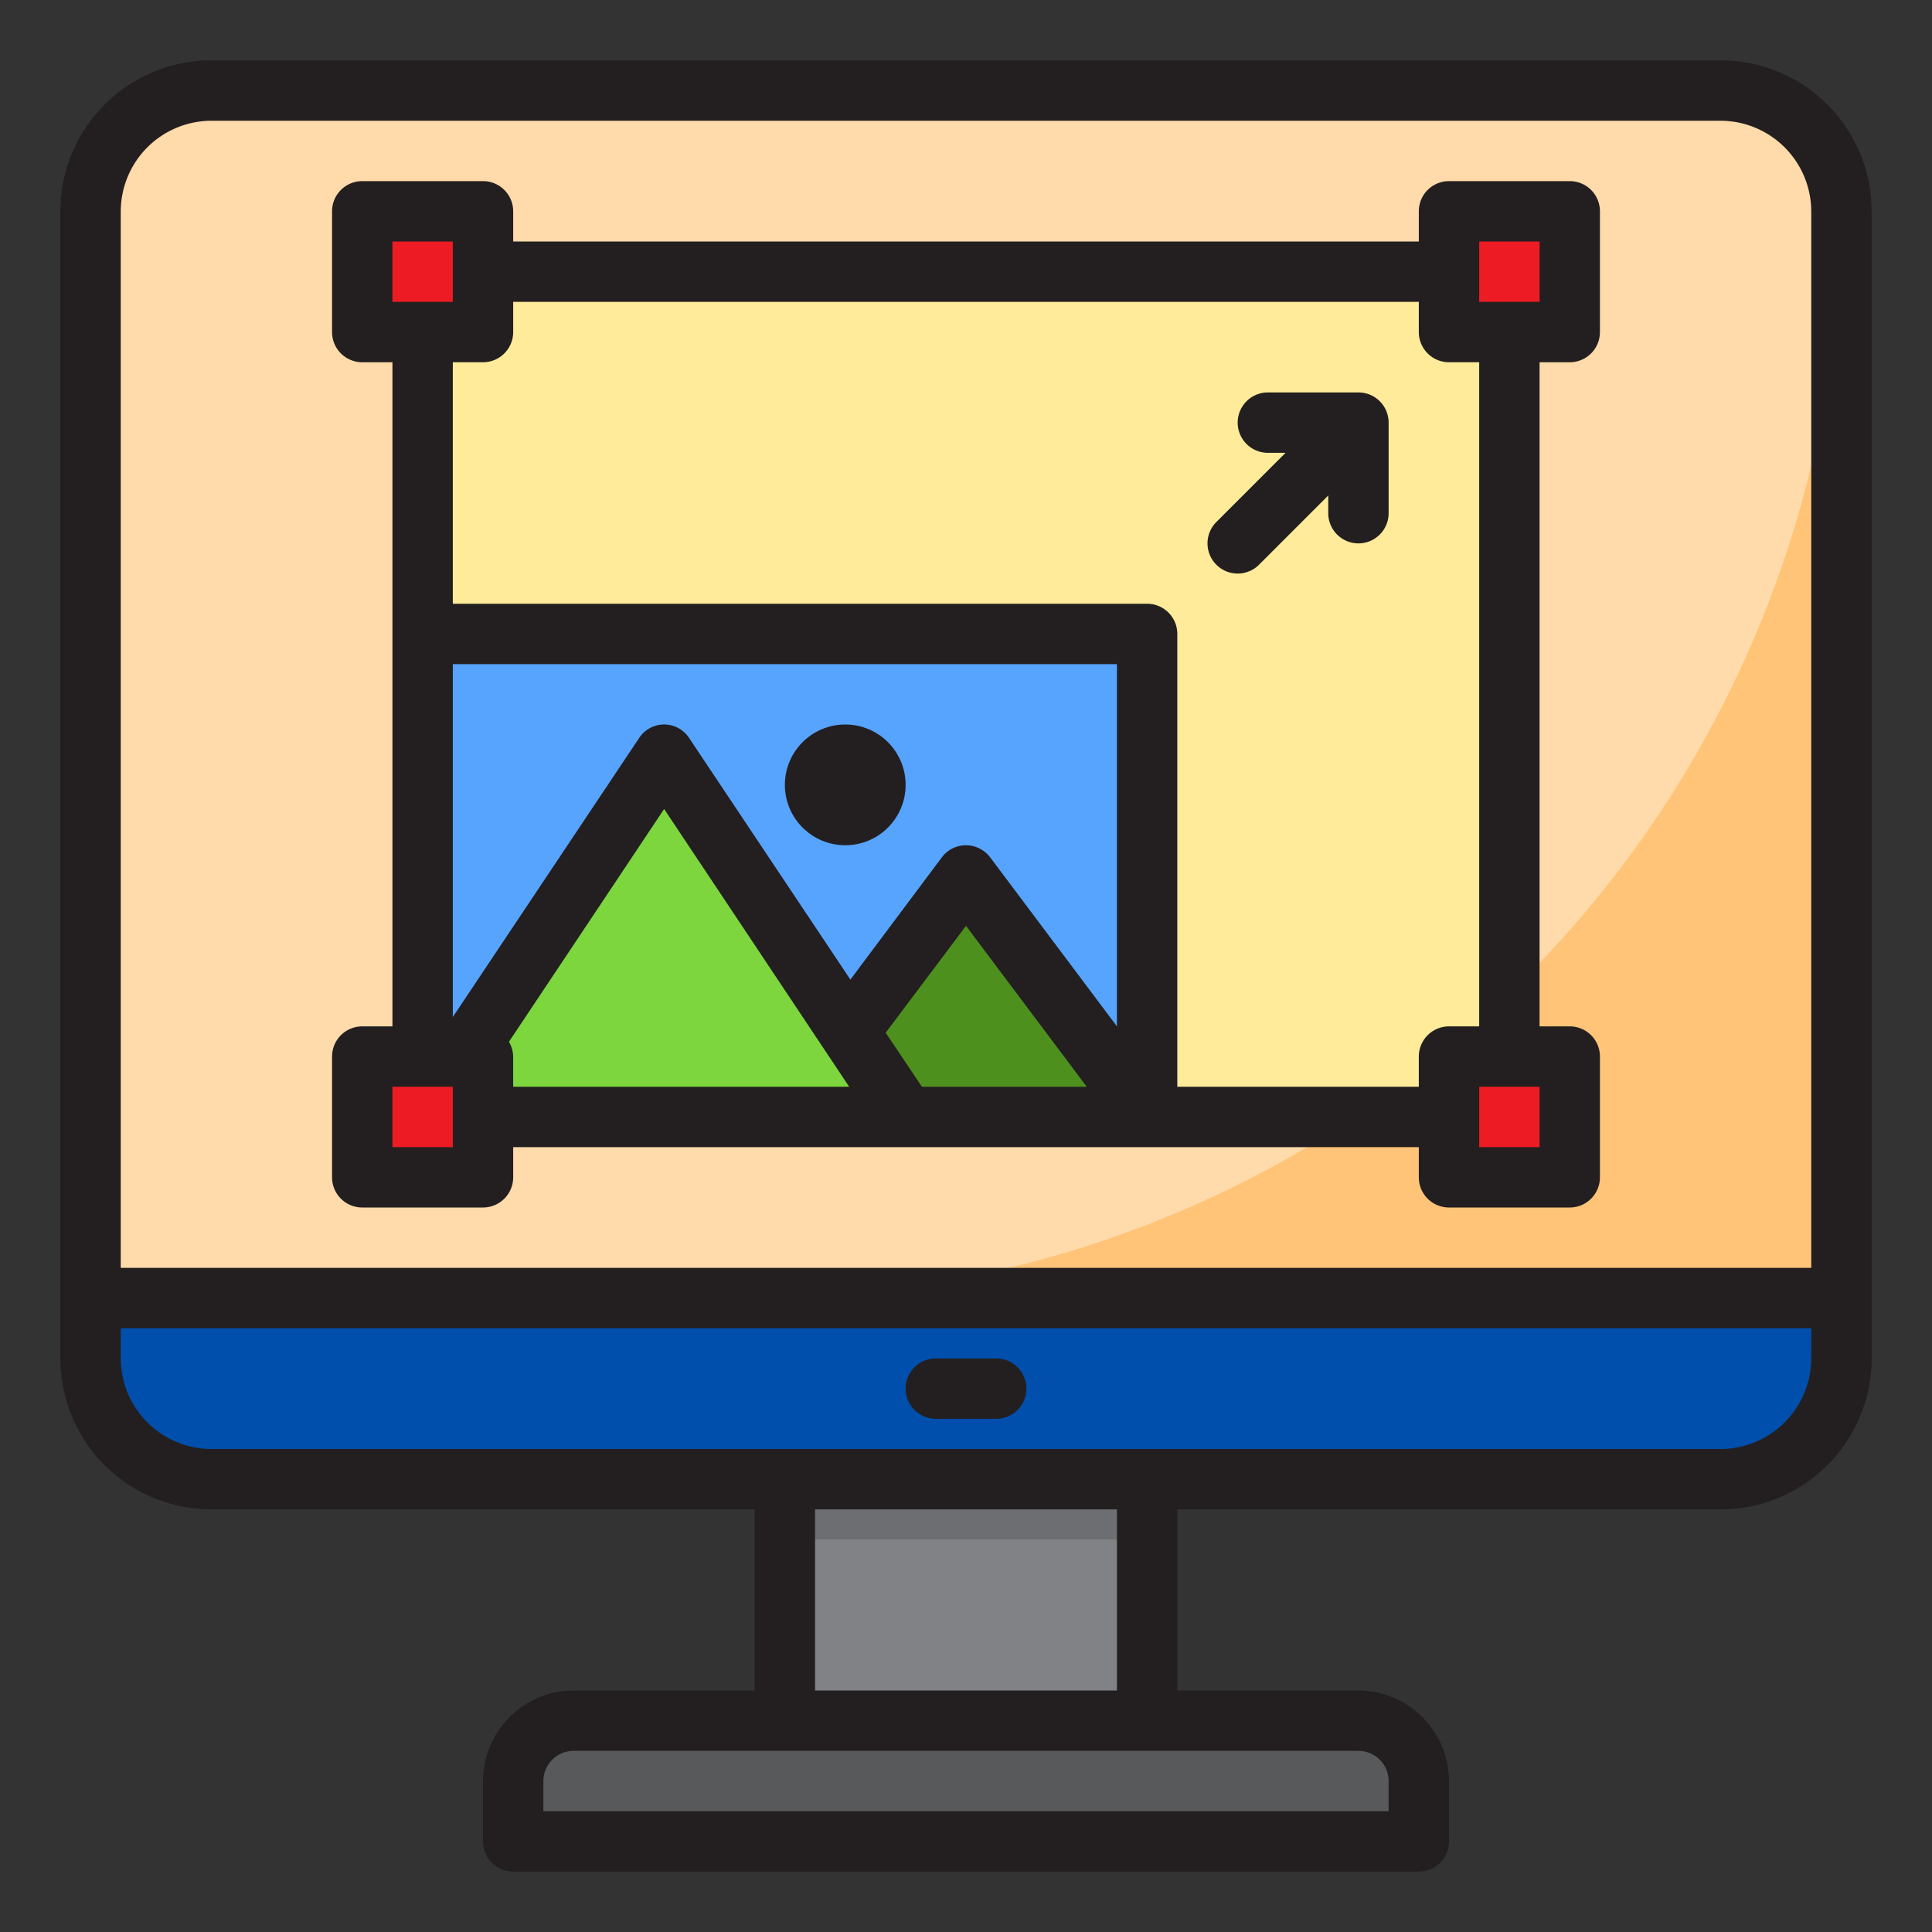
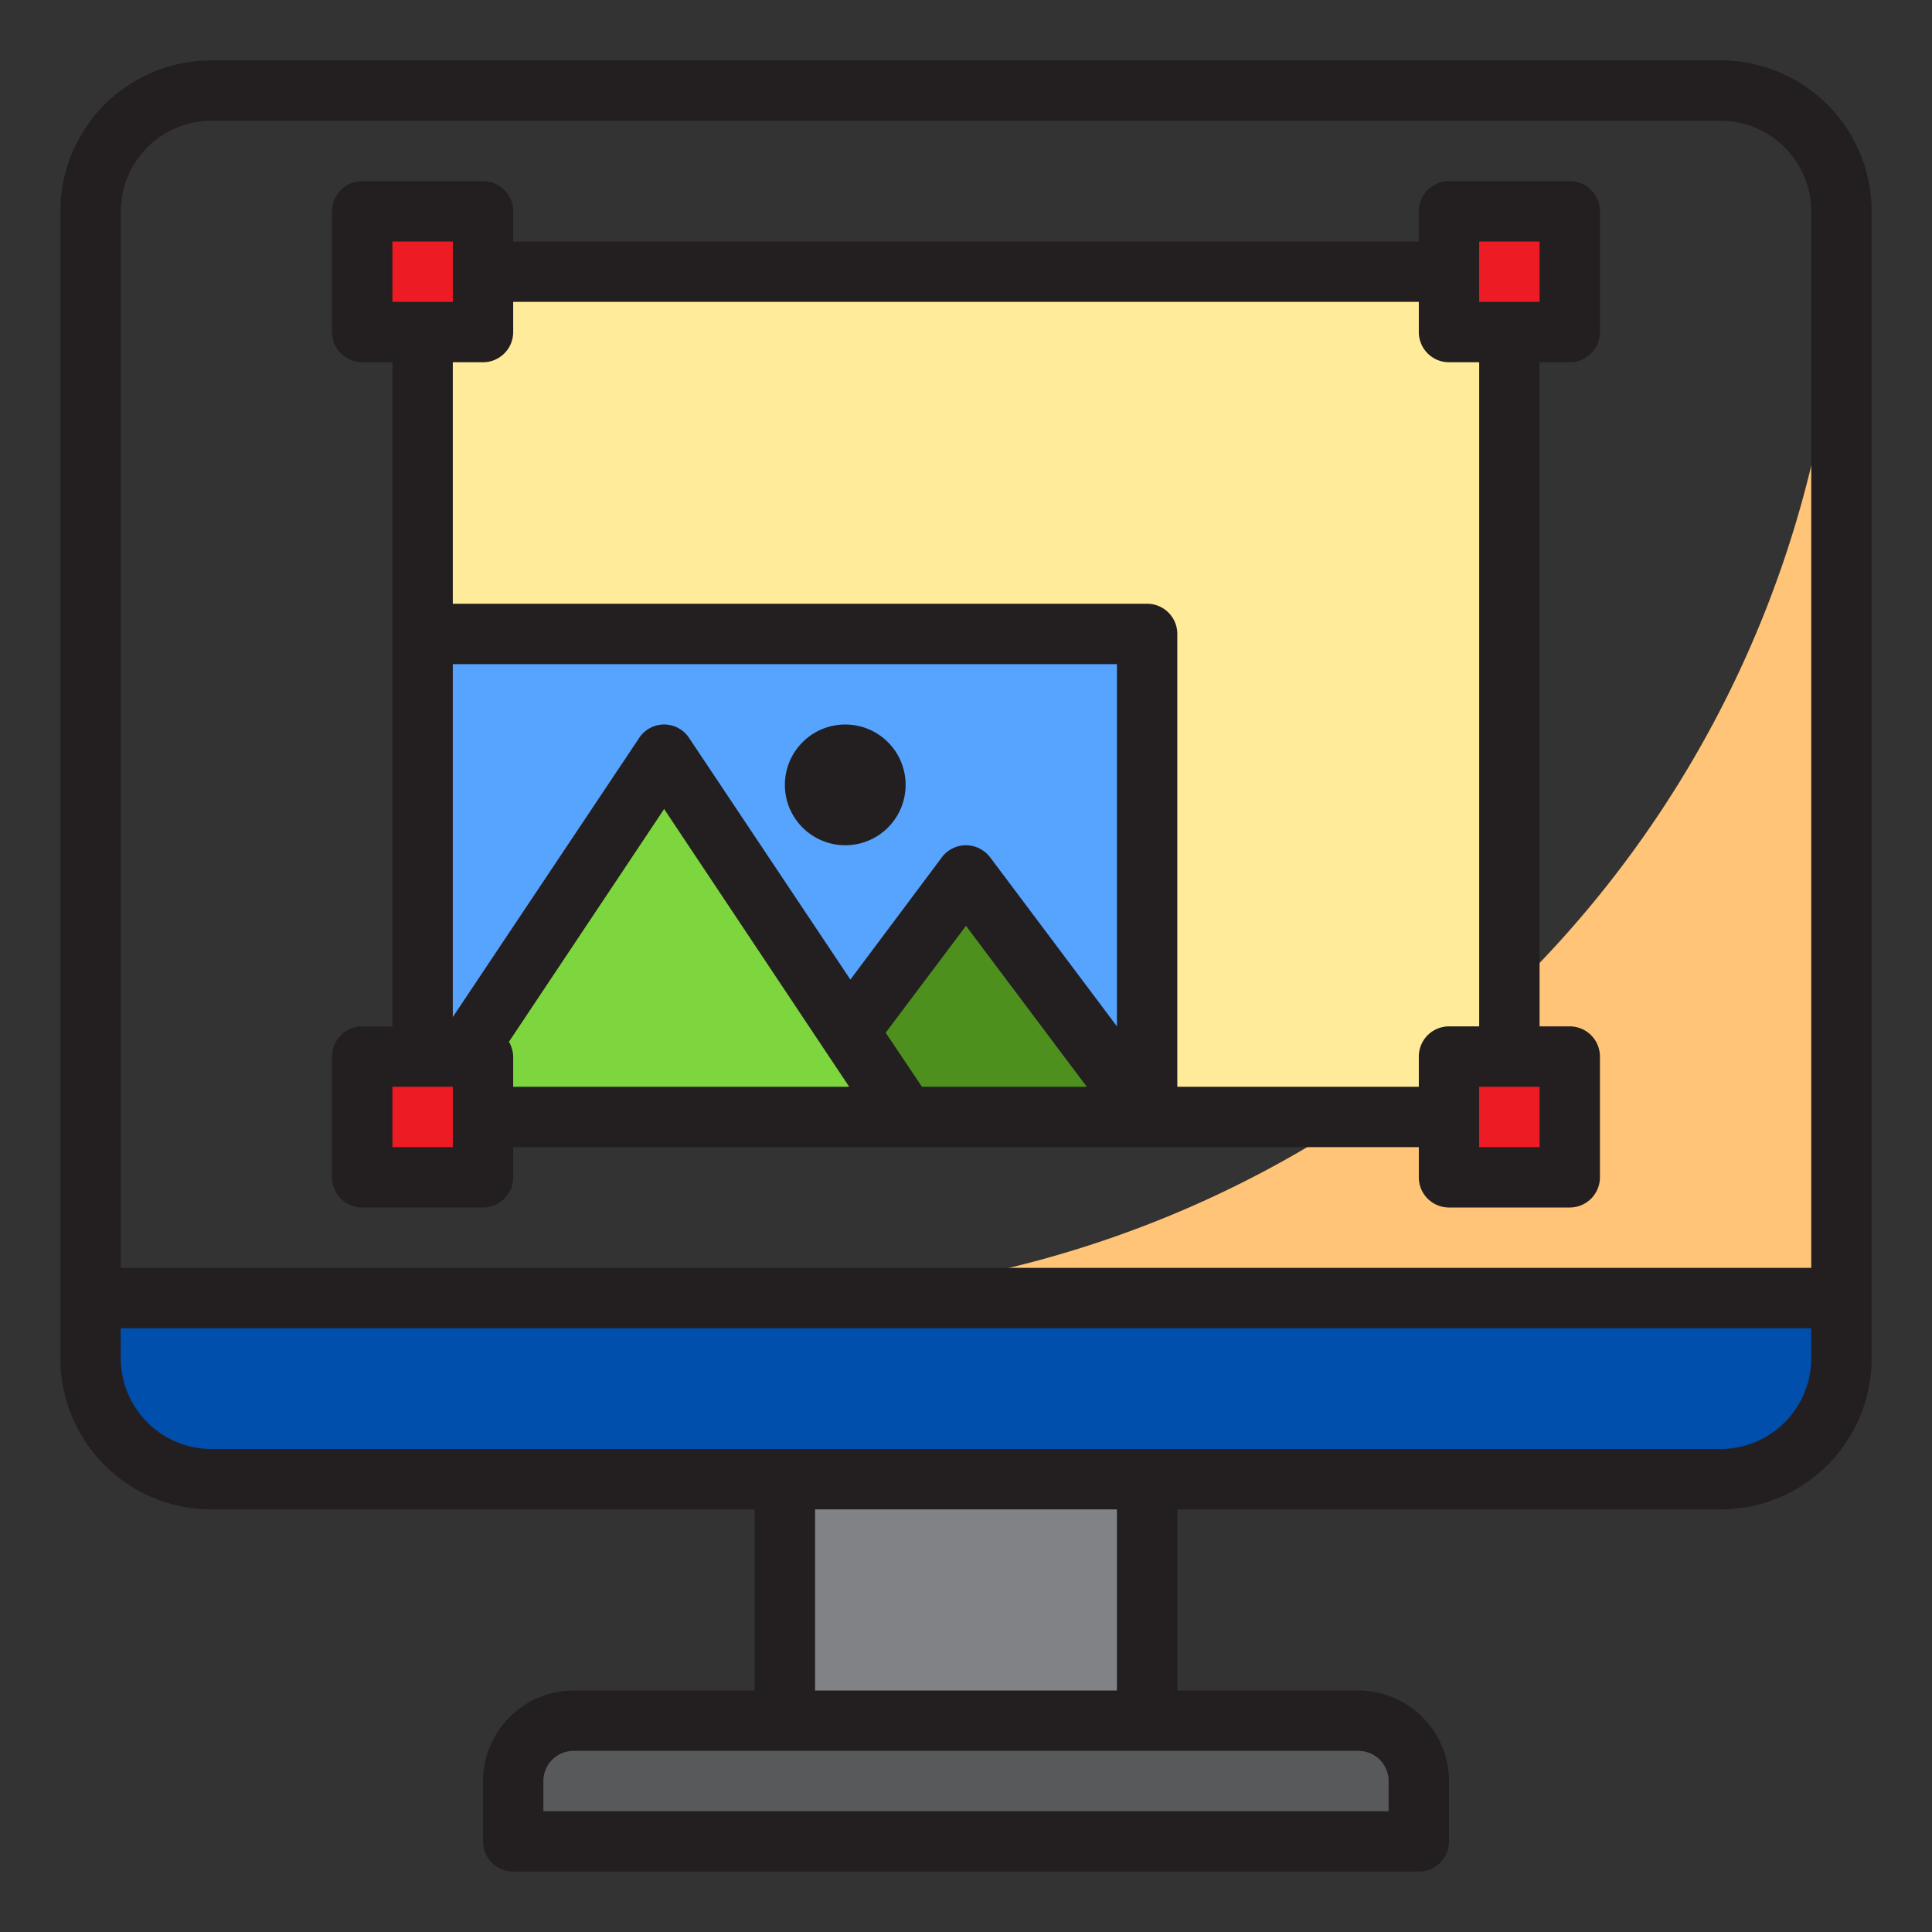
<svg xmlns="http://www.w3.org/2000/svg" height="512" viewBox="0 0 64 64" width="512">
  <rect x="0" y="0" width="64" height="64" fill="#333333" stroke="none" />
  <g id="web_design-scale-setting-customize-programing" data-name="web design-scale-setting-customize-programing">
-     <path d="m61 7v36h-58v-36a4.012 4.012 0 0 1 4-4h50a4.012 4.012 0 0 1 4 4z" fill="#ffdaaa" />
    <path d="m25 43h36v-36a36 36 0 0 1 -36 36z" fill="#ffc477" />
    <path d="m14 9h36v28h-36z" fill="#ffeb99" />
    <path d="m14 21h24v16h-24z" fill="#57a4ff" />
    <path d="m3 43v2a4.012 4.012 0 0 0 4 4h50a4.012 4.012 0 0 0 4-4v-2z" fill="#004fac" />
    <path d="m26 49h12v8h-12z" fill="#808285" />
    <path d="m19 57a2 2 0 0 0 -2 2v2h30v-2a2 2 0 0 0 -2-2z" fill="#58595b" />
-     <path d="m26 49h12v2h-12z" fill="#6d6e71" />
    <path d="m28.12 34.18 1.88 2.82h8l-6-8z" fill="#4e901e" />
    <path d="m14 37 8-12 8 12z" fill="#7ed63e" />
    <path d="m48 35h4v4h-4z" fill="#ed1c24" />
    <path d="m48 7h4v4h-4z" fill="#ed1c24" />
    <path d="m12 7h4v4h-4z" fill="#ed1c24" />
    <path d="m12 35h4v4h-4z" fill="#ed1c24" />
    <g fill="#231f20">
      <circle cx="28" cy="26" r="2" />
      <path d="m57 2h-50a5 5 0 0 0 -5 5v38a5 5 0 0 0 5 5h18v6h-6a3.009 3.009 0 0 0 -3 3v2a1 1 0 0 0 1 1h30a1 1 0 0 0 1-1v-2a3.009 3.009 0 0 0 -3-3h-6v-6h18a5 5 0 0 0 5-5v-38a5 5 0 0 0 -5-5zm-12 56a1 1 0 0 1 1 1v1h-28v-1a1 1 0 0 1 1-1zm-18-2v-6h10v6zm33-11a3.009 3.009 0 0 1 -3 3h-50a3.009 3.009 0 0 1 -3-3v-1h56zm0-3h-56v-35a3.009 3.009 0 0 1 3-3h50a3.009 3.009 0 0 1 3 3z" />
-       <path d="m33 45h-2a1 1 0 0 0 0 2h2a1 1 0 0 0 0-2z" />
      <path d="m52 12a1 1 0 0 0 1-1v-4a1 1 0 0 0 -1-1h-4a1 1 0 0 0 -1 1v1h-30v-1a1 1 0 0 0 -1-1h-4a1 1 0 0 0 -1 1v4a1 1 0 0 0 1 1h1v22h-1a1 1 0 0 0 -1 1v4a1 1 0 0 0 1 1h4a1 1 0 0 0 1-1v-1h30v1a1 1 0 0 0 1 1h4a1 1 0 0 0 1-1v-4a1 1 0 0 0 -1-1h-1v-22zm-39-4h2v2h-2zm2 30h-2v-2h2zm2-2v-1a1.032 1.032 0 0 0 -.14-.49l5.14-7.71 6.13 9.2zm13.54 0-1.2-1.79 2.66-3.54 4 5.33zm6.46-2-4.2-5.6a1.014 1.014 0 0 0 -.8-.4 1 1 0 0 0 -.8.4l-3.03 4.05-5.34-8a.99.99 0 0 0 -1.66 0l-6.17 9.24v-11.69h22zm10 1v1h-8v-15a1 1 0 0 0 -1-1h-23v-8h1a1 1 0 0 0 1-1v-1h30v1a1 1 0 0 0 1 1h1v22h-1a1 1 0 0 0 -1 1zm4 3h-2v-2h2zm-2-28v-2h2v2z" />
-       <path d="m41 19a1 1 0 0 0 .707-.293l2.293-2.293v.586a1 1 0 0 0 2 0v-3a1 1 0 0 0 -1-1h-3a1 1 0 0 0 0 2h.586l-2.293 2.293a1 1 0 0 0 .707 1.707z" />
    </g>
  </g>
</svg>